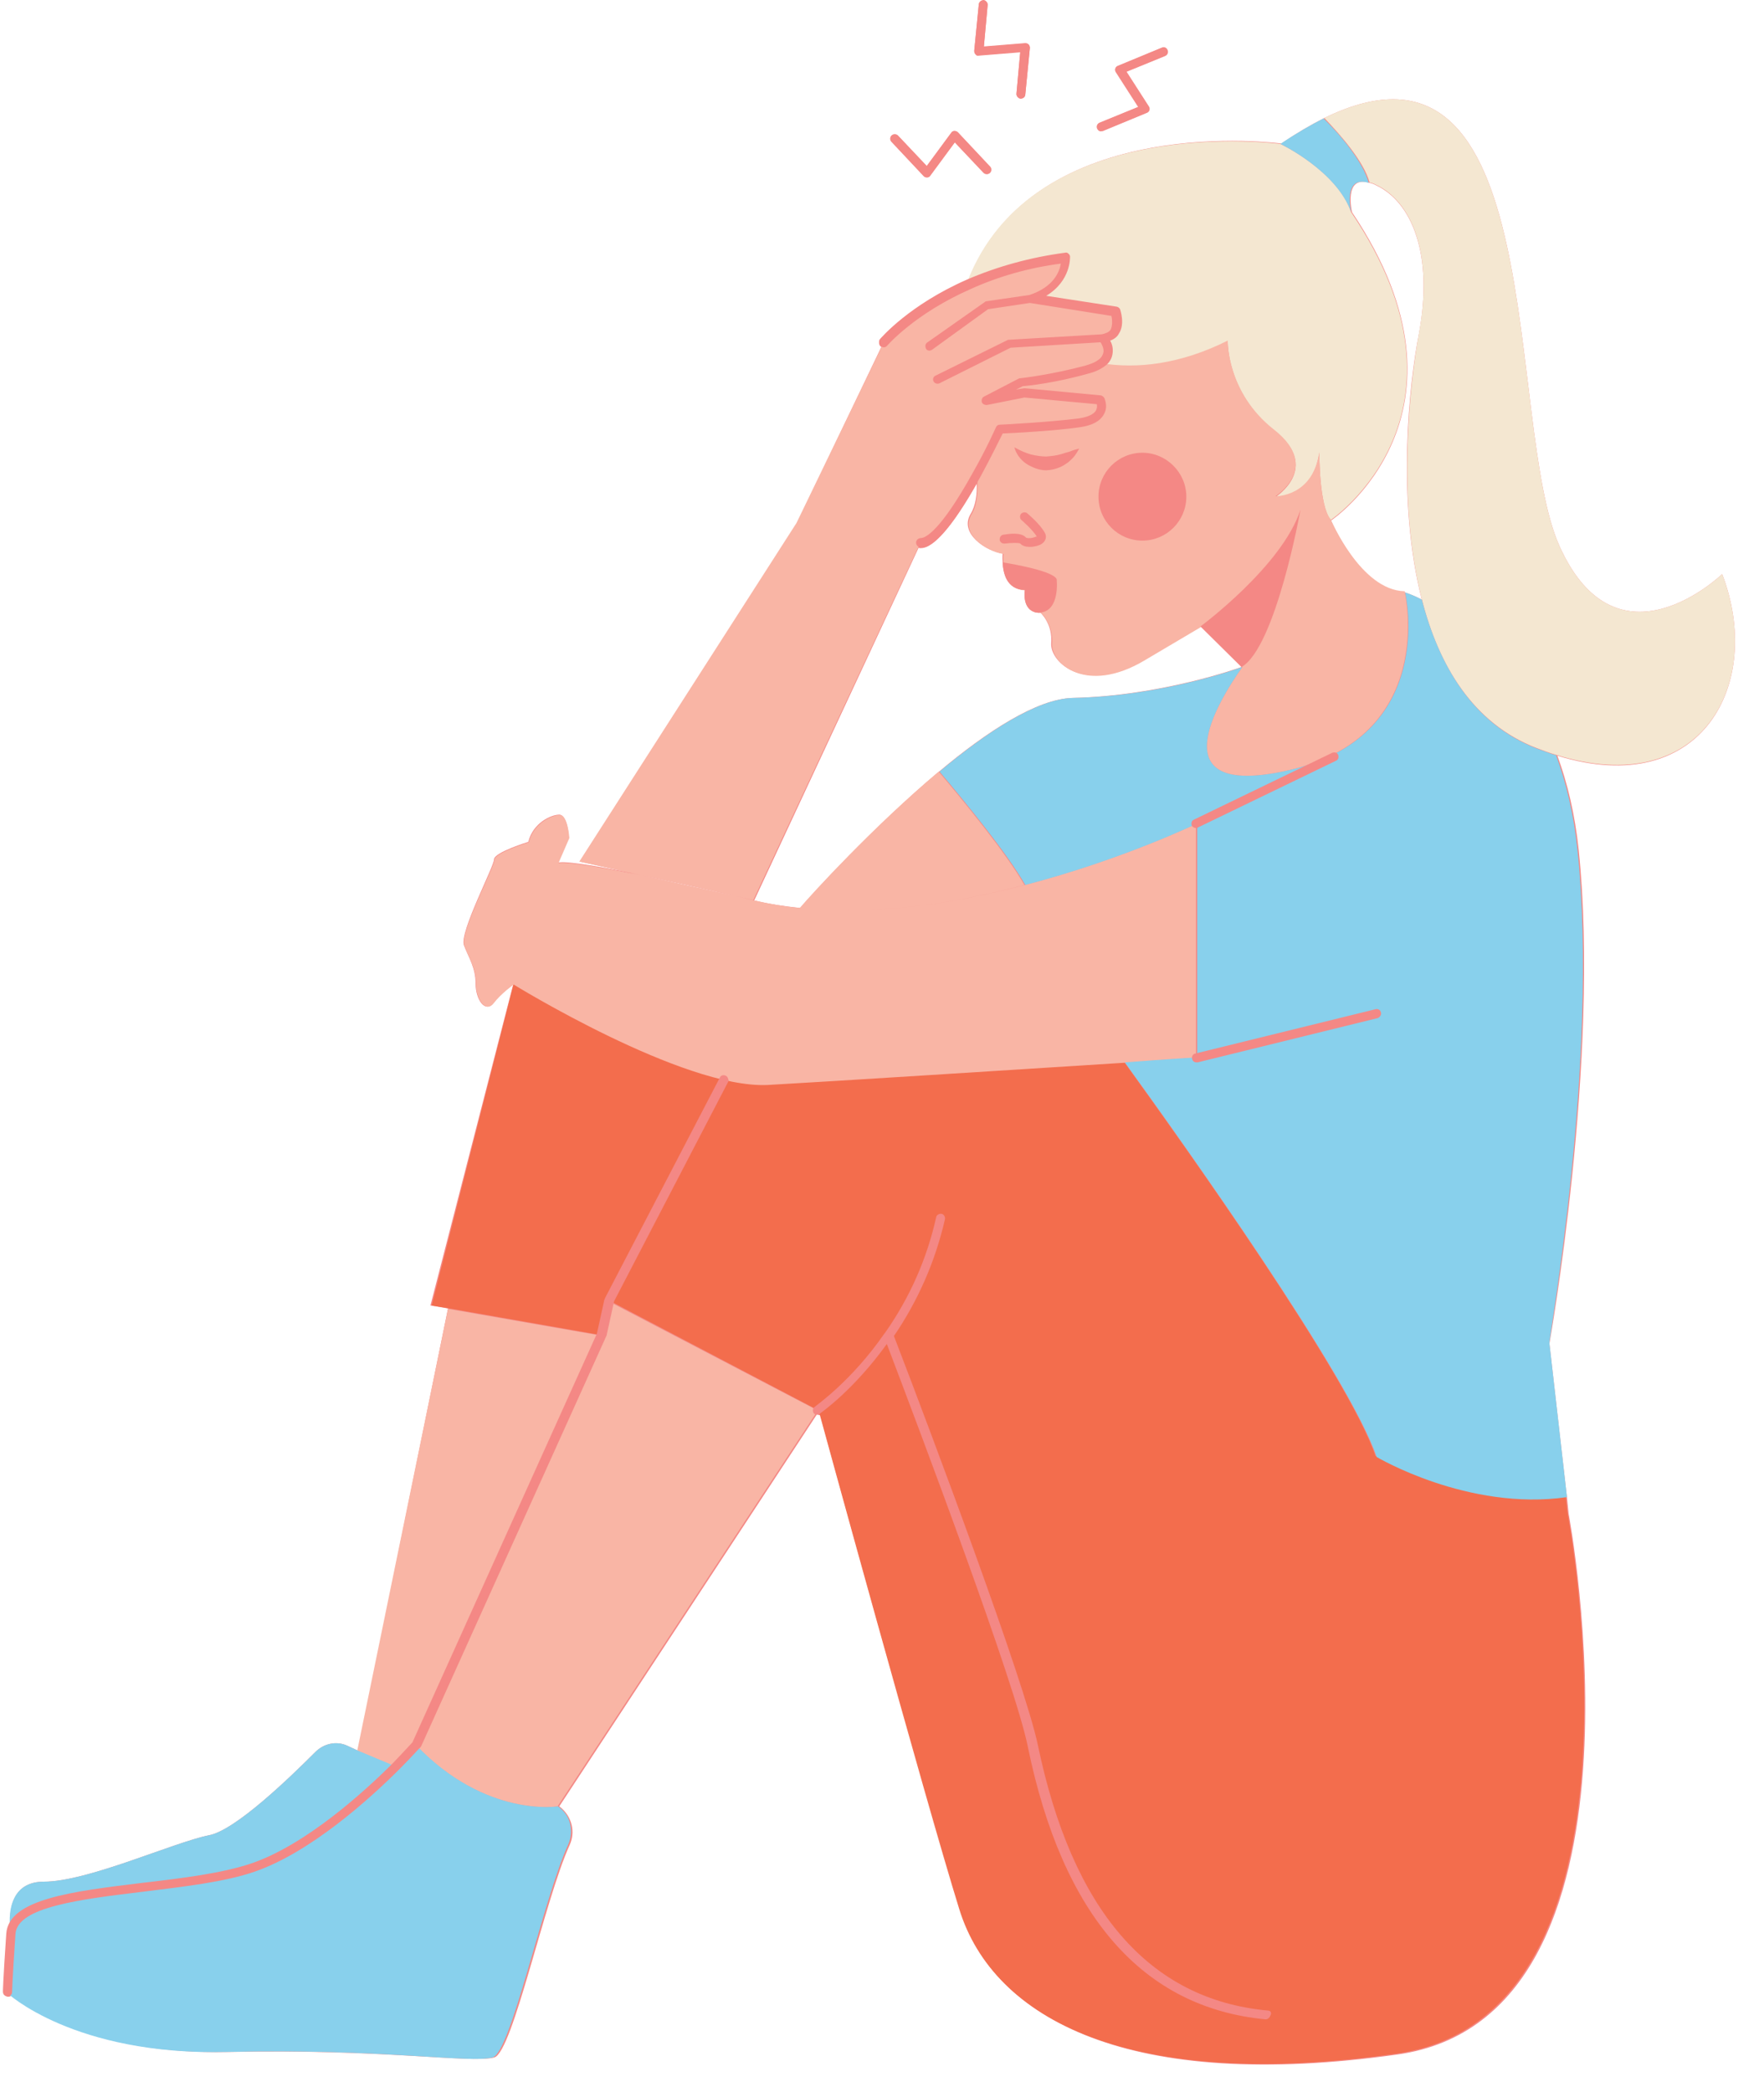
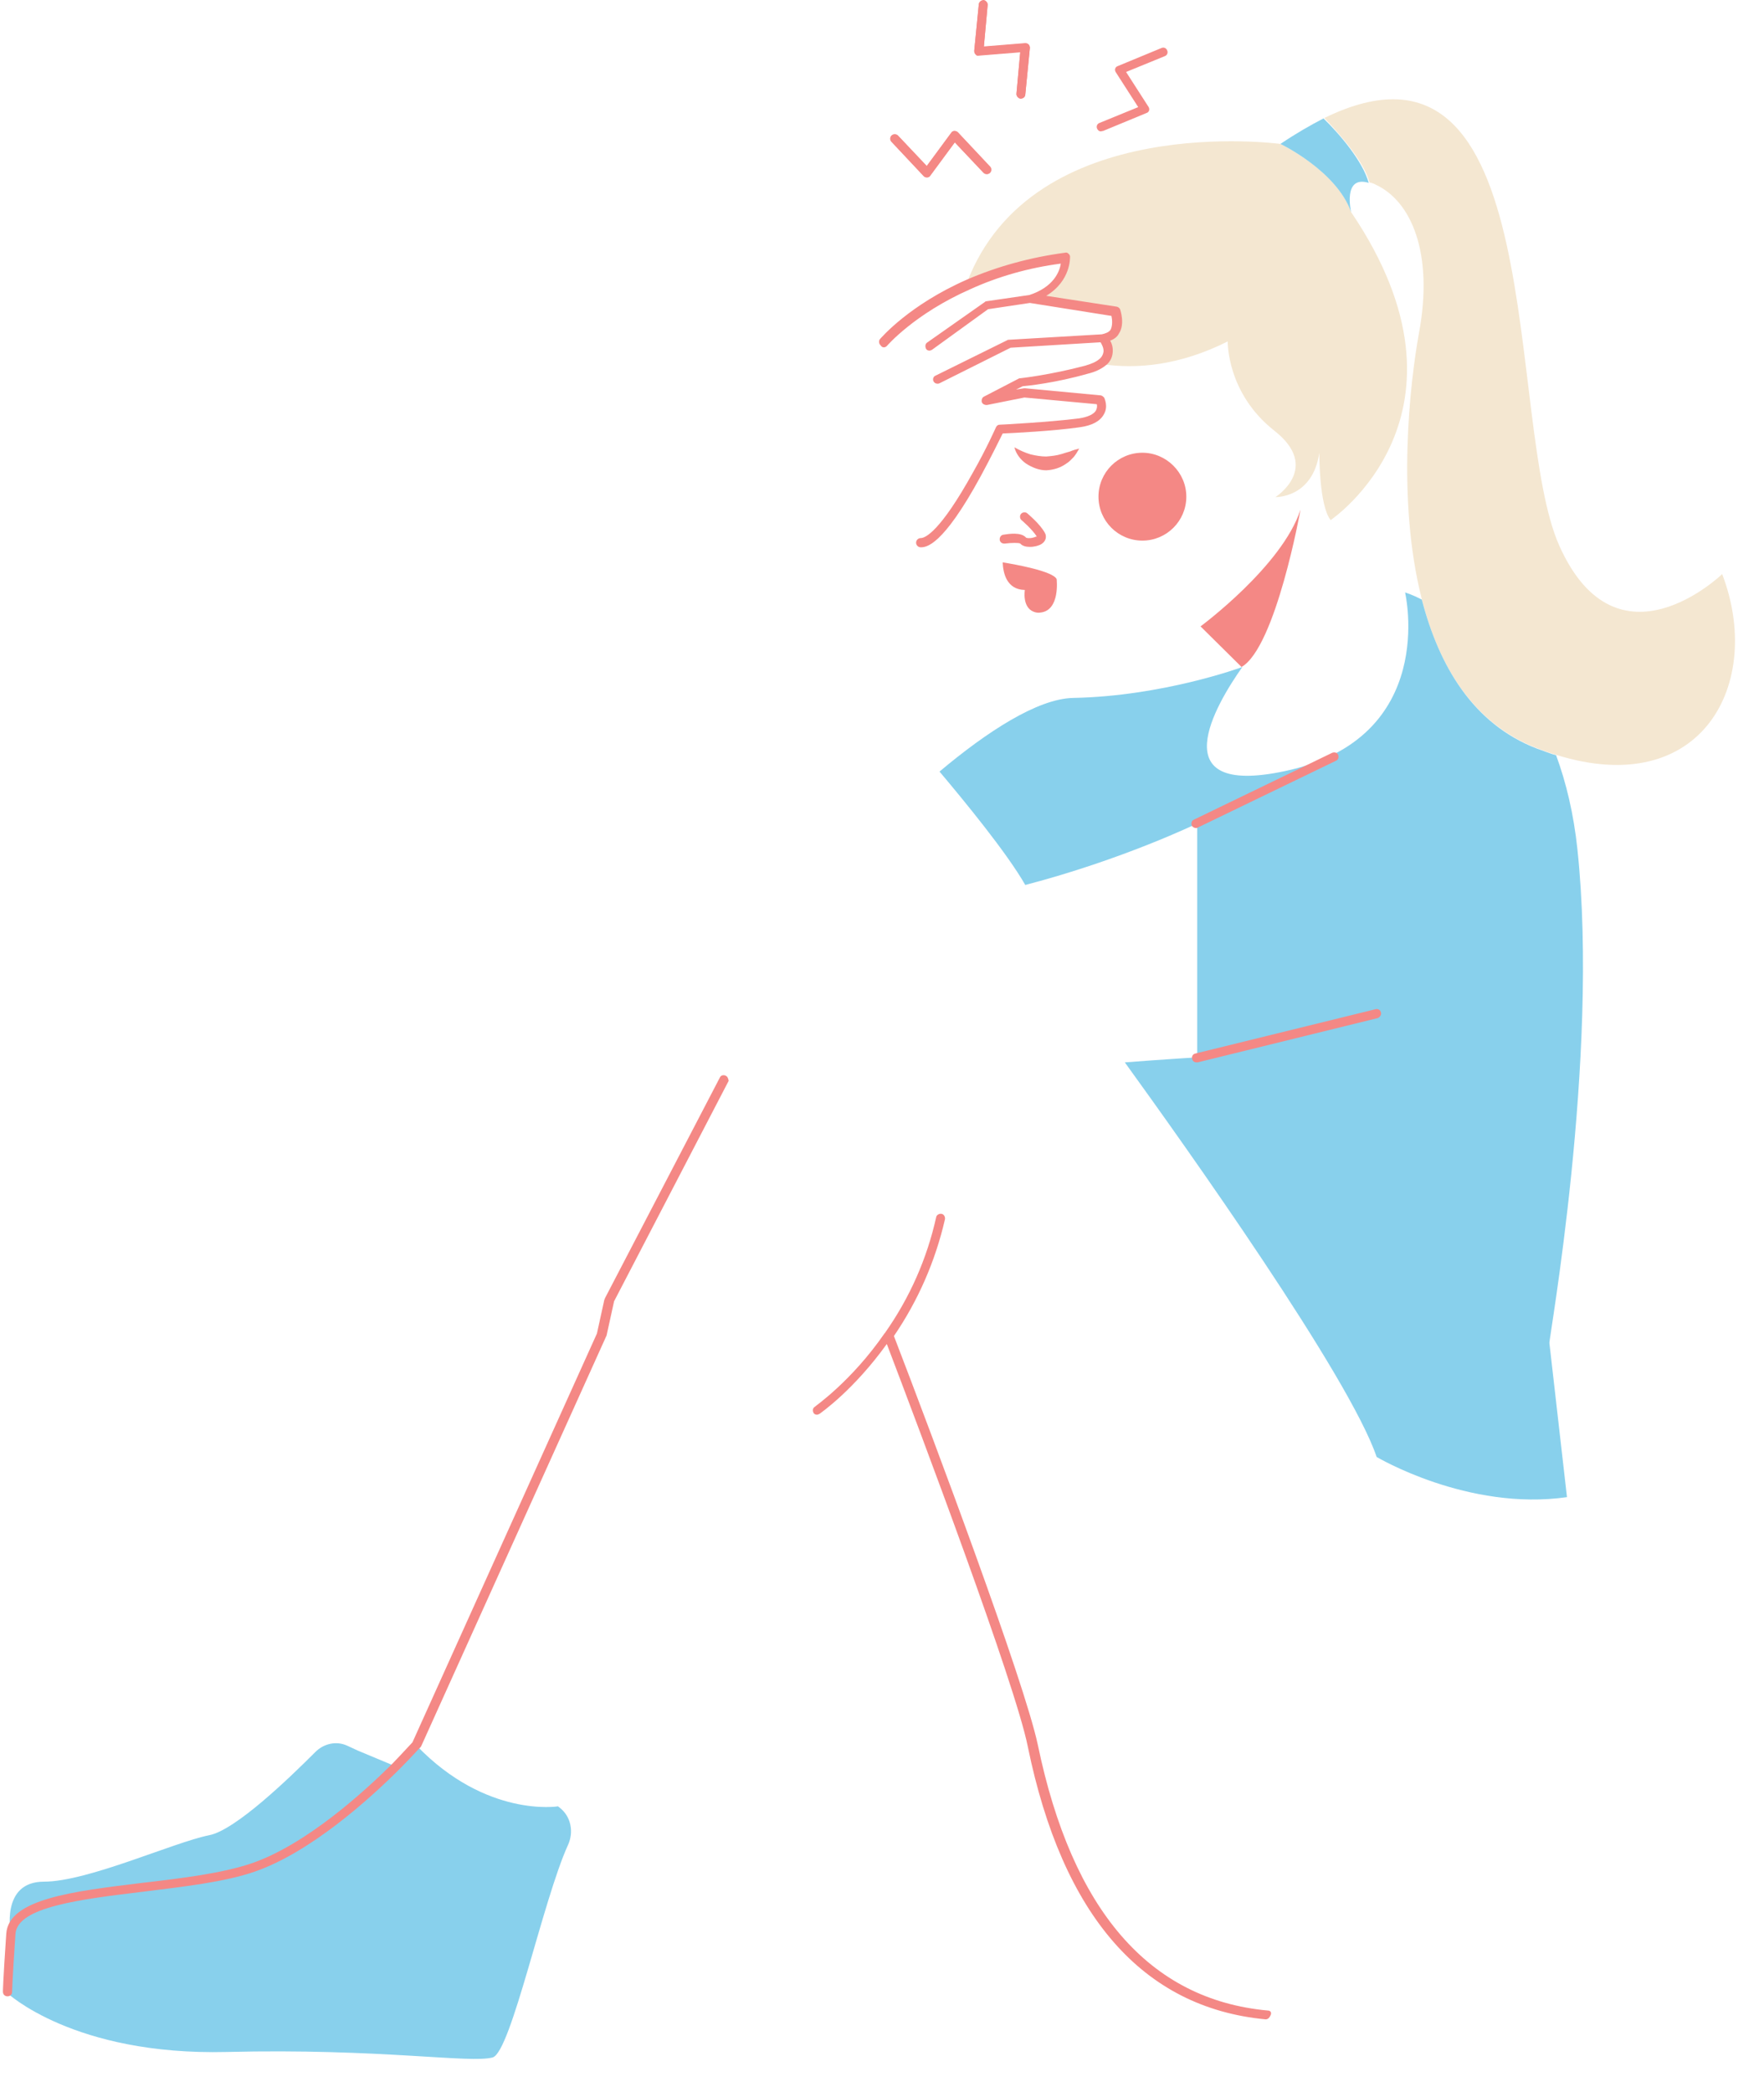
<svg xmlns="http://www.w3.org/2000/svg" height="500.0" preserveAspectRatio="xMidYMid meet" version="1.0" viewBox="1.4 1.2 421.7 500.0" width="421.7" zoomAndPan="magnify">
  <g fill="#F48885" id="change1_2">
-     <path d="M413.1,138.4c0,0-25,24.2-38.9-6.7C361,102.3,372.4,2.8,318,29.4c-3.2,1.6-6.6,3.6-10.3,6.1 c0,0-58.7-8-74.8,32.7c-0.1,0-0.2,0.1-0.3,0.1c-13.9,6.1-20.5,13.9-20.8,14.2c-0.4,0.4-0.3,1.1,0.1,1.5c0.1,0,0.1,0.1,0.2,0.1 l-20.2,42.2L140,207.1l12.2,2.7c-16.9-3.4-17.4-2.4-17.4-2.4l2.6-6c0,0-0.3-5.5-2.3-5.5c-2,0-6.3,2-7.4,6.5c0,0-8.2,2.5-8.2,4.2 c0,1.7-8.3,17.4-7.2,20.5c1.2,3.1,2.8,5.4,2.8,9.2c0,3.8,2.3,7.1,4.2,4.6c1.9-2.3,4.8-4.5,4.8-4.5l-19.8,76.8l4.2,0.7L87,419.6 l-2.6-1.2c-2.6-1.2-5.6-0.5-7.6,1.5c-6.1,6.1-19.1,18.7-25.4,19.9c-8.5,1.7-29,11.1-39.5,11.1c-7.4,0-8.2,6.3-8.1,10 c-0.4,0.7-0.7,1.6-0.7,2.5c-0.8,11.7-0.8,13.8-0.8,13.9c0,0.5,0.4,1.1,1.1,1.1c0.3,0,0.6-0.1,0.8-0.4c3.6,3,19.8,14.3,51.8,13.6 c36.7-0.8,58.3,2.8,63.6,1.3c4.4-1.4,12-37.7,18-50.8c1.4-3.1,0.5-6.6-2-8.8l-0.5-0.4l61.6-93.7c0.2,0.1,0.4,0.2,0.5,0.2 s0.2,0,0.3,0c2.7,10.1,25.7,93.4,33.4,118.2c8.2,26.4,40.9,43.6,104.6,34.6s40.9-129.2,40.9-129.2l-0.4-3.9l-4.2-36.8 c0,0,12.2-68,7-118c-0.9-8.5-2.7-16-5.1-22.5C408.3,192.5,423.1,164.5,413.1,138.4z M257.8,168c-8.5,0.2-20.6,8.1-31.9,17.6 c-15.7,13.2-30.4,29.3-33.2,32.6c-3.7-0.4-7.4-0.9-11-1.8l-29.3-6.5c6.9,1.4,16.2,3.4,29.3,6.5l39.3-84.3c0.1,0.1,0.3,0.1,0.4,0.1 l0,0c1.3,0,4.8-0.2,13.5-15.4c0.1,2.4-0.2,5.2-1.5,7.3c-2.7,4.6,3.7,8.8,7.7,9.4c0,0-0.1,0.9,0,2.1c0.1,2.5,0.9,6.5,5.3,6.6 c0,0-0.7,4.1,2.1,5.2c0.5,0.2,1.1,0.3,1.6,0.2c0,0,3,2.6,2.6,7.4c-0.2,4.7,8.3,12.1,22,4s13.7-8.1,13.7-8.1l9.8,9.7 C297.7,160.8,279.1,167.5,257.8,168z M341.3,144.5c-2.5-1.3-4-1.7-4-1.7c-10.5-0.2-17.7-17.2-17.7-17.2s37.5-25.3,5-73.7 c0,0-2.1-8.9,4.2-7c0.5,0.1,1.1,0.3,1.6,0.6c8.3,3.9,13.8,16.2,10.2,35.5C338.3,92.6,335.2,120.8,341.3,144.5z" fill="inherit" />
    <path d="M235.4,14.5l9.9-0.8l-0.9,9.9c-0.1,0.5,0.4,1.1,0.9,1.2h0.1c0.5,0,0.9-0.4,1.1-0.9l1.1-11.2 c0-0.3-0.1-0.6-0.3-0.8c-0.2-0.2-0.5-0.3-0.8-0.3l-9.9,0.8l0.9-9.9c0.1-0.5-0.4-1.1-0.9-1.2c-0.6,0-1.1,0.4-1.2,0.9l-1.1,11.2 c0,0.3,0.1,0.6,0.3,0.8C234.8,14.5,235.1,14.6,235.4,14.5z" fill="inherit" />
-     <path d="M264.8,32.5c0.1,0,0.3,0,0.4-0.1l10.4-4.3c0.3-0.1,0.5-0.3,0.6-0.6s0-0.6-0.1-0.8l-5.4-8.4l9.3-3.8 c0.5-0.2,0.8-0.8,0.5-1.4c-0.2-0.5-0.8-0.8-1.4-0.5l-10.4,4.3c-0.3,0.1-0.5,0.3-0.6,0.6c-0.1,0.3,0,0.6,0.1,0.8l5.4,8.4l-9.3,3.8 c-0.5,0.2-0.8,0.8-0.5,1.4C264,32.3,264.4,32.5,264.8,32.5z" fill="inherit" />
    <path d="M222.2,43.3c0.2,0.2,0.5,0.3,0.7,0.3c0,0,0,0,0.1,0c0.3,0,0.6-0.2,0.7-0.4l5.9-8l6.9,7.3 c0.4,0.4,1.1,0.4,1.5,0c0.4-0.4,0.4-1.1,0-1.5l-7.7-8.2c-0.2-0.2-0.5-0.3-0.8-0.3s-0.6,0.2-0.7,0.4l-5.9,8l-6.9-7.3 c-0.4-0.4-1.1-0.4-1.5,0s-0.4,1.1,0,1.5L222.2,43.3z" fill="inherit" />
  </g>
  <g id="change2_1">
    <path d="M319.5,125.5c-2.8-3.5-2.7-16.1-2.7-16.1c-1.6,10.9-10.5,10.6-10.5,10.6s11.1-7-0.3-15.9 c-11.4-9-11.1-21.3-11.1-21.3c-11.4,5.7-21.6,6.7-30.3,5.4c3.3-2.5,0.2-6,0.2-6c5.2-0.4,3.2-6.3,3.2-6.3l-20.3-3.2 c8.9-3,8.3-9.7,8.3-9.7c-9.3,1.2-17,3.6-23.2,6.3c-0.2-0.3-0.3-0.4-0.3-0.4c15.6-41.4,75-33.3,75-33.3s13.5,6.4,16.9,16.3 C357.1,100.2,319.5,125.5,319.5,125.5z M413.1,138.4c0,0-25,24.2-38.9-6.7C361,102.3,372.4,2.8,318,29.4c3.8,4,9.4,10.3,10.8,15.4 c0.5,0.1,1.1,0.3,1.6,0.6c8.3,3.9,13.8,16.2,10.2,35.5c-2.1,11.6-5.4,39.6,0.7,63.5c4,15.8,12.2,29.7,27.5,35.6 c1.6,0.6,3.2,1.2,4.6,1.6C408.3,192.5,423.1,164.5,413.1,138.4z" fill="#F4E7D1" />
  </g>
  <g id="change3_1">
-     <path d="M335.3,492c-63.7,9.1-96.5-8.2-104.6-34.6c-8.2-26.4-33.6-119.1-33.6-119.1L147,312l-1.8,8.3l-36.4-6.4 l-4.2-0.7l19.6-76.9c0,0,0.2,0.1,0.5,0.3c0.1,0.1,0.2,0.1,0.4,0.2c0.5,0.3,1.4,0.8,2.3,1.4c0.3,0.2,0.6,0.4,1.1,0.6 c1.6,0.9,3.7,2.1,6,3.4c0.2,0.1,0.5,0.3,0.8,0.4c4.6,2.5,10.3,5.5,16.3,8.2c1.2,0.5,2.3,1.1,3.6,1.6c0.8,0.3,1.7,0.7,2.5,1.1 c0.5,0.2,1.2,0.5,1.7,0.7c0.9,0.3,1.8,0.7,2.7,1.1c0.6,0.2,1.4,0.5,2,0.7c0.7,0.2,1.4,0.5,2.1,0.7c0.6,0.2,1.4,0.4,2,0.6 c0,0,0,0,0.1,0c0.7,0.2,1.4,0.4,2.1,0.6c0.1,0,0.2,0,0.2,0.1c0.6,0.2,1.2,0.3,1.8,0.5c0.7,0.2,1.4,0.3,2,0.5c0.6,0.2,1.4,0.3,2,0.4 c1.6,0.3,3.2,0.5,4.6,0.6c0.2,0,0.5,0,0.7,0.1c1.2,0.1,2.2,0.1,3.2,0c14.4-0.7,59.9-3.7,85.1-5.3c14.4,19.9,53.7,75.1,60.2,94.3 c0,0,21.8,13,45.5,9.6l0.4,3.9C376.2,362.8,398.9,482.9,335.3,492z" fill="#F36D4D" />
-   </g>
+     </g>
  <g id="change4_1">
-     <path d="M246.3,212.7c-16.3,4.3-35.6,7.4-53.7,5.5c2.8-3.3,17.5-19.4,33.2-32.6C231.7,192.6,241.9,205,246.3,212.7z M268.1,75.9l-20.3-3.2c8.9-3,8.3-9.7,8.3-9.7c-9.3,1.2-17,3.6-23.2,6.3c-13.8,6.1-20.3,13.9-20.3,13.9l-20.8,43l-51.9,80.9 l41.6,9.2l39.9-85.3c3.7-0.1,9.3-8.8,13.5-16.3c3.2-5.8,5.5-10.9,5.5-10.9s11.9-0.5,19-1.6c7.1-0.9,5-5.4,5-5.4l-18.1-1.6L237,97 l8.3-4.3c0,0,7.1-0.6,15.6-3c1.7-0.4,2.8-1.1,3.7-1.7c3.3-2.5,0.2-6,0.2-6C270.1,81.8,268.1,75.9,268.1,75.9z M287.3,198.1v55.9 c0,0-7,0.4-17.3,1.2c-25.2,1.6-70.7,4.5-85.1,5.3c-20.3,0.9-60.7-24-60.7-24s-3.1,2.2-4.8,4.5c-1.8,2.3-4.2-0.8-4.2-4.6 c0-3.9-1.7-6.2-2.8-9.2c-1.2-3.1,7.2-18.8,7.2-20.5c0-1.7,8.2-4.2,8.2-4.2c1.1-4.5,5.4-6.5,7.4-6.5c2,0,2.3,5.5,2.3,5.5l-2.6,6 c0,0,0.5-0.9,17.4,2.4c0,0,0,0,0.1,0c6.9,1.4,16.2,3.4,29.3,6.5c3.6,0.8,7.3,1.5,11,1.8c18,1.9,37.3-1.2,53.7-5.5 C269.7,206.6,287.3,198.1,287.3,198.1z M308.5,185.5c-29.7,6.3-16.4-16-10.1-24.9l0,0c-4.2-4.7-9.2-9.1-9.7-9.6h-0.1 c0,0,0,0-13.7,8.1s-22.2,0.8-22-4c0.3-4.7-2.6-7.4-2.6-7.4c-0.6,0-1.2-0.1-1.6-0.2c-2.8-1.1-2.1-5.2-2.1-5.2 c-4.3-0.1-5.2-4.1-5.3-6.6c-0.1-1.3,0-2.1,0-2.1c-4-0.6-10.4-4.7-7.7-9.4c1.6-2.6,1.6-6.4,1.4-9.3c3.2-5.8,5.5-10.9,5.5-10.9 s11.9-0.5,19-1.6c7.1-0.9,5-5.4,5-5.4l-18.1-1.9L237,97l8.3-4.3c0,0,7.1-0.6,15.6-3c1.7-0.4,2.8-1.1,3.7-1.7 c8.6,1.4,18.9,0.3,30.3-5.4c0,0-0.3,12.4,11.1,21.3c11.4,9,0.3,15.9,0.3,15.9s9,0.2,10.5-10.6c0,0-0.1,12.8,2.7,16.1 c0,0,7.2,17,17.7,17.2C337.2,142.8,345.4,177.6,308.5,185.5z M196.9,338.3l-62.2,94.6c0,0-17.1,2.8-33.8-14.5l44.2-97.9l1.8-8.3 L196.9,338.3z M145.1,320.4l-44.2,97.9c0,0-1.9,2.1-5,5.2l-9.1-3.9l21.7-105.6L145.1,320.4z" fill="#F9B5A5" />
-   </g>
+     </g>
  <g id="change5_1">
    <path d="M328.6,44.9c-6.3-1.9-4.2,7-4.2,7c-3.5-9.9-16.9-16.3-16.9-16.3c3.7-2.5,7.2-4.5,10.3-6.1 C321.8,33.4,327.2,39.8,328.6,44.9z M378.5,204.2c-0.9-8.5-2.7-16-5.1-22.5c-1.5-0.4-3.1-1.1-4.6-1.6c-15.3-5.9-23.4-19.8-27.5-35.6 c-2.5-1.3-4-1.7-4-1.7s8.2,34.9-28.8,42.7c-29.7,6.3-16.4-16-10.1-24.9c-0.5,0.2-19.2,7-40.5,7.4c-8.5,0.2-20.6,8.1-31.9,17.6 c5.9,7,16.1,19.4,20.5,27.1c23.4-6.1,41.1-14.7,41.1-14.7v55.9c0,0-7,0.4-17.3,1.2c14.4,19.9,53.7,75.1,60.2,94.3 c0,0,21.8,13,45.5,9.6l-4.2-36.8C371.5,322.1,383.8,254.1,378.5,204.2z M135.3,433.3l-0.5-0.4c0,0-17.1,2.8-33.8-14.5 c0,0-1.9,2.1-5,5.2c-7.2,7.2-21.1,19.7-34.2,24.2c-18.8,6.5-57,4.1-57.9,15.9C3,475.4,3,477.4,3,477.4s15.9,15.1,52.6,14.2 s58.3,2.8,63.6,1.3c4.4-1.4,12-37.7,18-50.8C138.6,439,137.9,435.4,135.3,433.3z M87,419.6l-2.6-1.2c-2.6-1.2-5.6-0.5-7.6,1.5 c-6.1,6.1-19.1,18.7-25.4,19.9c-8.5,1.7-29,11.1-39.5,11.1S4,463.5,4,463.5c0.8-11.8,39.1-9.4,57.9-15.9c13.1-4.5,27-17.1,34.2-24.2 L87,419.6z" fill="#88D0EC" />
  </g>
  <g id="change1_1">
    <path d="M285,119.9c0,5.8-4.7,10.5-10.5,10.5c-5.8,0-10.5-4.7-10.5-10.5c0-5.8,4.7-10.5,10.5-10.5 C280.2,109.4,285,114.1,285,119.9z M298.2,160.6C298.2,160.5,298.2,160.5,298.2,160.6c8.2-4.7,14.1-37.6,14.1-37.6 c-4.4,13.5-23.9,27.9-23.9,27.9L298.2,160.6z M174.9,258.3c-0.5-0.3-1.2-0.1-1.4,0.4L146,311.5v0.1c0,0,0,0.1-0.1,0.1l-1.8,8.2 L100,417.6c-0.4,0.4-2.1,2.3-4.7,5c-7.1,7.1-20.9,19.5-33.7,23.9c-7,2.4-16.8,3.6-26.3,4.7c-16.3,2-31.8,3.8-32.4,12.1 c-0.8,11.7-0.8,13.8-0.8,13.9c0,0.6,0.4,1.1,1.1,1.1l0,0c0.6,0,1.1-0.4,1.1-1.1c0-0.1,0-2.2,0.8-13.8c0.4-6.5,15.7-8.3,30.5-10.1 c9.6-1.2,19.5-2.3,26.7-4.8c13.3-4.6,27.4-17.3,34.6-24.5c3.1-3.1,4.8-5.1,5-5.2l0,0c0.1-0.1,0.1-0.2,0.2-0.3l44.2-97.9 c0-0.1,0.1-0.1,0.1-0.2l1.8-8.2l27.4-52.7C175.5,259.1,175.4,258.5,174.9,258.3z M304.5,481.7c-28.4-2.6-46.8-24-55-63.5 c-3.2-15.1-24.9-73-34.4-97.7c5.8-8.5,9.9-17.9,12.2-27.9c0.1-0.5-0.2-1.2-0.8-1.3c-0.5-0.1-1.2,0.2-1.3,0.8 c-2.2,9.9-6.3,19.2-12.2,27.6c0,0,0,0.1-0.1,0.1c-8,11.6-16.7,17.5-16.7,17.6c-0.5,0.3-0.6,0.9-0.3,1.5c0.2,0.3,0.5,0.4,0.8,0.4 c0.2,0,0.4-0.1,0.6-0.2c0.3-0.2,8.2-5.7,16.1-16.7c8,21,30.7,81.2,33.7,96.2c8.3,40.5,27.5,62.4,56.8,65.2h0.1 c0.5,0,0.9-0.4,1.1-0.9C305.5,482.2,305.1,481.7,304.5,481.7z M287.3,199.1c0.1,0,0.3,0,0.4-0.1l33.1-16c0.5-0.2,0.7-0.8,0.5-1.4 c-0.2-0.5-0.8-0.7-1.4-0.5l-33.1,16c-0.5,0.2-0.7,0.8-0.5,1.4C286.5,198.9,287,199.1,287.3,199.1z M256.3,112 c0.7-0.4,1.3-1.1,1.8-1.6c0.5-0.6,0.9-1.3,1.3-2c-0.8,0.2-1.5,0.4-2.2,0.7c-0.7,0.2-1.4,0.4-2,0.6c-1.3,0.4-2.5,0.5-3.7,0.6 c-1.2,0-2.4-0.2-3.7-0.5c-1.3-0.4-2.5-0.9-3.9-1.7c0.4,1.6,1.5,3,2.8,3.9c1.4,0.9,3.1,1.6,4.8,1.6C253.3,113.5,254.9,113,256.3,112z M248.3,129.7c-0.7,0.2-1.5,0.1-1.6,0c-1.2-1.4-4.2-0.9-5.5-0.7c-0.5,0.1-0.9,0.6-0.8,1.3c0.1,0.5,0.6,0.9,1.3,0.8 c1.5-0.2,3.3-0.2,3.6,0c0.5,0.6,1.4,0.8,2.3,0.8c1.1,0,2.2-0.3,2.8-0.7c1.1-0.7,1.3-1.9,0.7-2.8c-1.2-2.1-4-4.4-4.1-4.5 c-0.4-0.4-1.2-0.3-1.5,0.1c-0.4,0.4-0.3,1.2,0.1,1.5c0,0,2.6,2.2,3.7,4C249.1,129.3,248.9,129.6,248.3,129.7z M213.4,83.9 c0.1-0.1,6.6-7.7,20-13.6c6.6-3,13.9-5.1,21.6-6.1c-0.3,1.9-1.7,5.6-7.5,7.5l-10.3,1.5c-0.2,0-0.3,0.1-0.4,0.2L223,83.1 c-0.4,0.3-0.5,0.9-0.2,1.5c0.2,0.3,0.5,0.4,0.8,0.4c0.2,0,0.4-0.1,0.6-0.2l13.4-9.7l10-1.5l19.5,3.1c0.2,0.9,0.3,2.3-0.2,3.3 c-0.4,0.6-1.2,0.9-2.1,1.1l-22.2,1.3c-0.1,0-0.3,0-0.4,0.1L225,91c-0.5,0.2-0.7,0.9-0.4,1.4c0.2,0.3,0.5,0.5,0.9,0.5 c0.2,0,0.3,0,0.5-0.1l17-8.5l21.5-1.3c0.3,0.5,0.8,1.4,0.7,2.3c-0.1,0.6-0.4,1.3-1.1,1.8c-0.7,0.6-1.9,1.1-3.3,1.5 c-8.3,2.2-15.4,3-15.5,3s-0.3,0-0.4,0.1l-8.3,4.3c-0.4,0.2-0.6,0.7-0.5,1.3c0.2,0.5,0.7,0.7,1.2,0.7l9-1.8l17.3,1.6 c0.1,0.4,0.1,0.9-0.2,1.5c-0.5,0.9-2,1.6-4.1,1.9c-7,0.9-18.8,1.5-18.9,1.5c-0.4,0-0.7,0.2-0.9,0.6c0,0-2.3,5.2-5.5,10.8 c-7.8,14.1-11.4,15.7-12.5,15.7c-0.6,0-1.1,0.5-1.1,1.1s0.5,1.1,1.1,1.1l0,0c1.3,0,5.2-0.2,14.3-16.9c2.5-4.6,4.6-8.9,5.3-10.3 c2.5-0.1,12.3-0.6,18.5-1.5c2.8-0.4,4.8-1.4,5.7-3.1c1.1-1.9,0.1-3.8,0.1-3.9c-0.2-0.3-0.5-0.5-0.8-0.6l-18.1-1.7 c-0.1,0-0.2,0-0.3,0l-1.9,0.3l1.6-0.8c1.3-0.1,7.9-0.8,15.6-3c1.7-0.4,3.1-1.1,4-1.8c1.2-0.8,1.8-2,1.9-3.3c0.1-1.1-0.2-2.1-0.6-2.8 c0.9-0.3,1.7-0.9,2.1-1.7c1.5-2.3,0.3-5.6,0.3-5.7c-0.1-0.3-0.4-0.6-0.8-0.7l-16.9-2.6c6-3.6,5.7-9.3,5.7-9.4c0-0.3-0.2-0.5-0.4-0.7 c-0.2-0.2-0.5-0.3-0.8-0.2c-8.3,1.1-16.2,3.3-23.4,6.4c-13.9,6.1-20.5,13.9-20.8,14.2c-0.4,0.4-0.3,1.2,0.1,1.5 C212.3,84.4,213,84.3,213.4,83.9z M331.5,243.1c-0.1-0.5-0.7-0.9-1.3-0.7L287.1,253c-0.5,0.1-0.9,0.7-0.7,1.3 c0.1,0.5,0.5,0.8,1.1,0.8c0.1,0,0.2,0,0.2,0l43.1-10.6C331.4,244.2,331.7,243.6,331.5,243.1z M254,139.6c-0.9-1.9-9.8-3.5-12.9-4 c0.1,2.5,0.9,6.5,5.3,6.6c0,0-0.7,4.1,2.1,5.2c0.5,0.2,1.1,0.3,1.6,0.2C254.9,147.1,254,139.6,254,139.6z M246.5,23.8l1.1-11.2 c0-0.3-0.1-0.6-0.3-0.8c-0.2-0.2-0.5-0.3-0.8-0.3l-9.9,0.8l0.9-9.9c0.1-0.5-0.4-1.1-0.9-1.2c-0.6,0-1.1,0.4-1.2,0.9l-1.1,11.2 c0,0.3,0.1,0.6,0.3,0.8c0.2,0.2,0.5,0.3,0.8,0.3l9.9-0.8l-0.9,9.9c-0.1,0.5,0.4,1.1,0.9,1.2h0.1C246,24.8,246.5,24.4,246.5,23.8z M223.1,43.6c0.3,0,0.6-0.2,0.7-0.4l5.9-8l6.9,7.3c0.4,0.4,1.1,0.4,1.5,0c0.4-0.4,0.4-1.1,0-1.5l-7.7-8.2c-0.2-0.2-0.5-0.3-0.8-0.3 s-0.6,0.2-0.7,0.4l-5.9,8l-6.9-7.3c-0.4-0.4-1.1-0.4-1.5,0s-0.4,1.1,0,1.5l7.7,8.2C222.4,43.5,222.7,43.6,223.1,43.6 C223,43.6,223,43.6,223.1,43.6z M265.1,32.5l10.4-4.3c0.3-0.1,0.5-0.3,0.6-0.6c0.1-0.3,0-0.6-0.1-0.8l-5.4-8.4l9.3-3.8 c0.5-0.2,0.8-0.8,0.5-1.4c-0.2-0.5-0.8-0.8-1.4-0.5l-10.4,4.3c-0.3,0.1-0.5,0.3-0.6,0.6s0,0.6,0.1,0.8l5.4,8.4l-9.3,3.8 c-0.5,0.2-0.8,0.8-0.5,1.4c0.2,0.4,0.5,0.6,0.9,0.6C264.9,32.5,265,32.5,265.1,32.5z" fill="#F48885" />
  </g>
</svg>